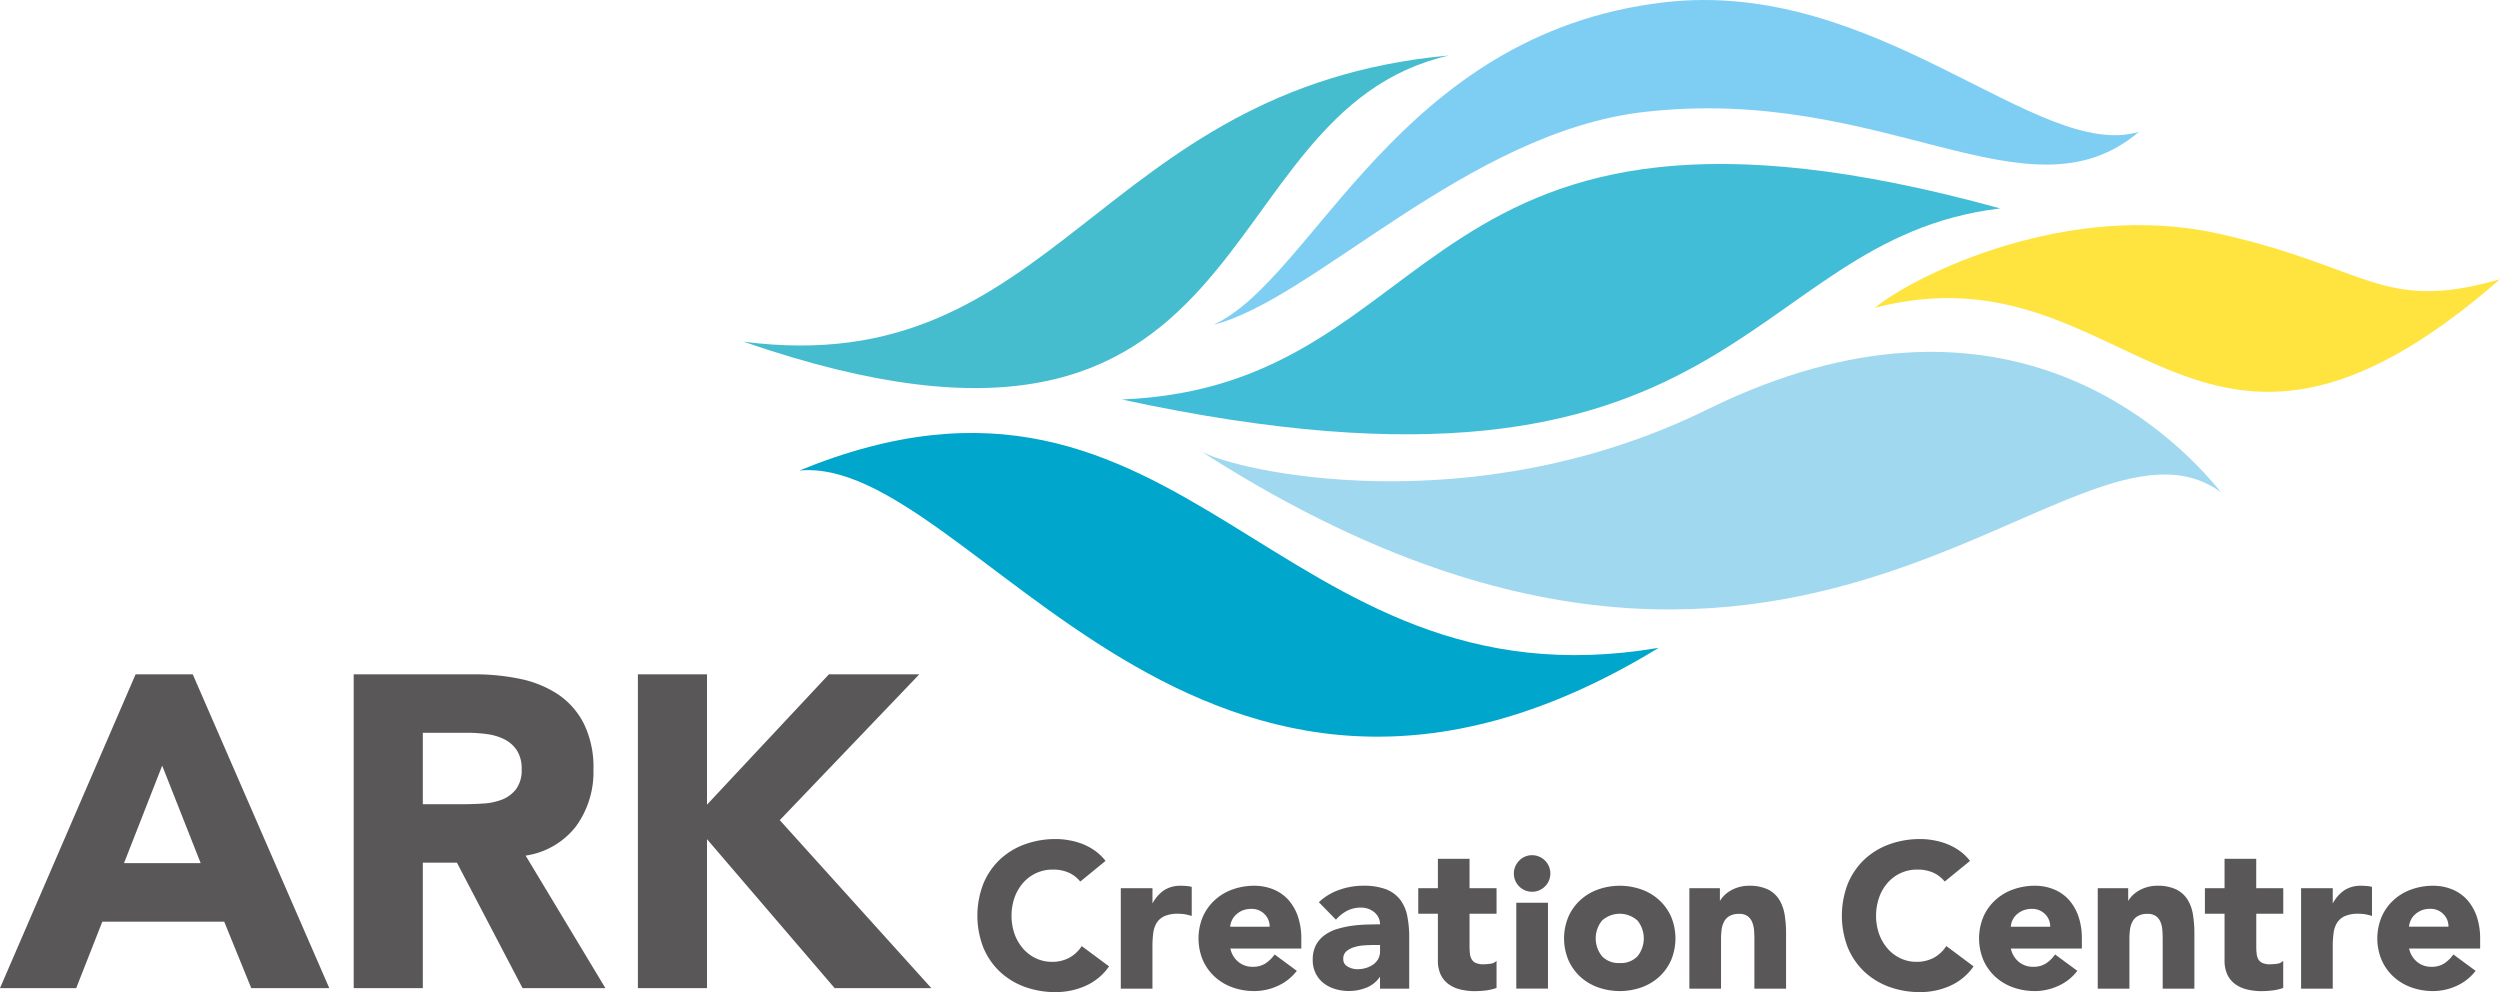
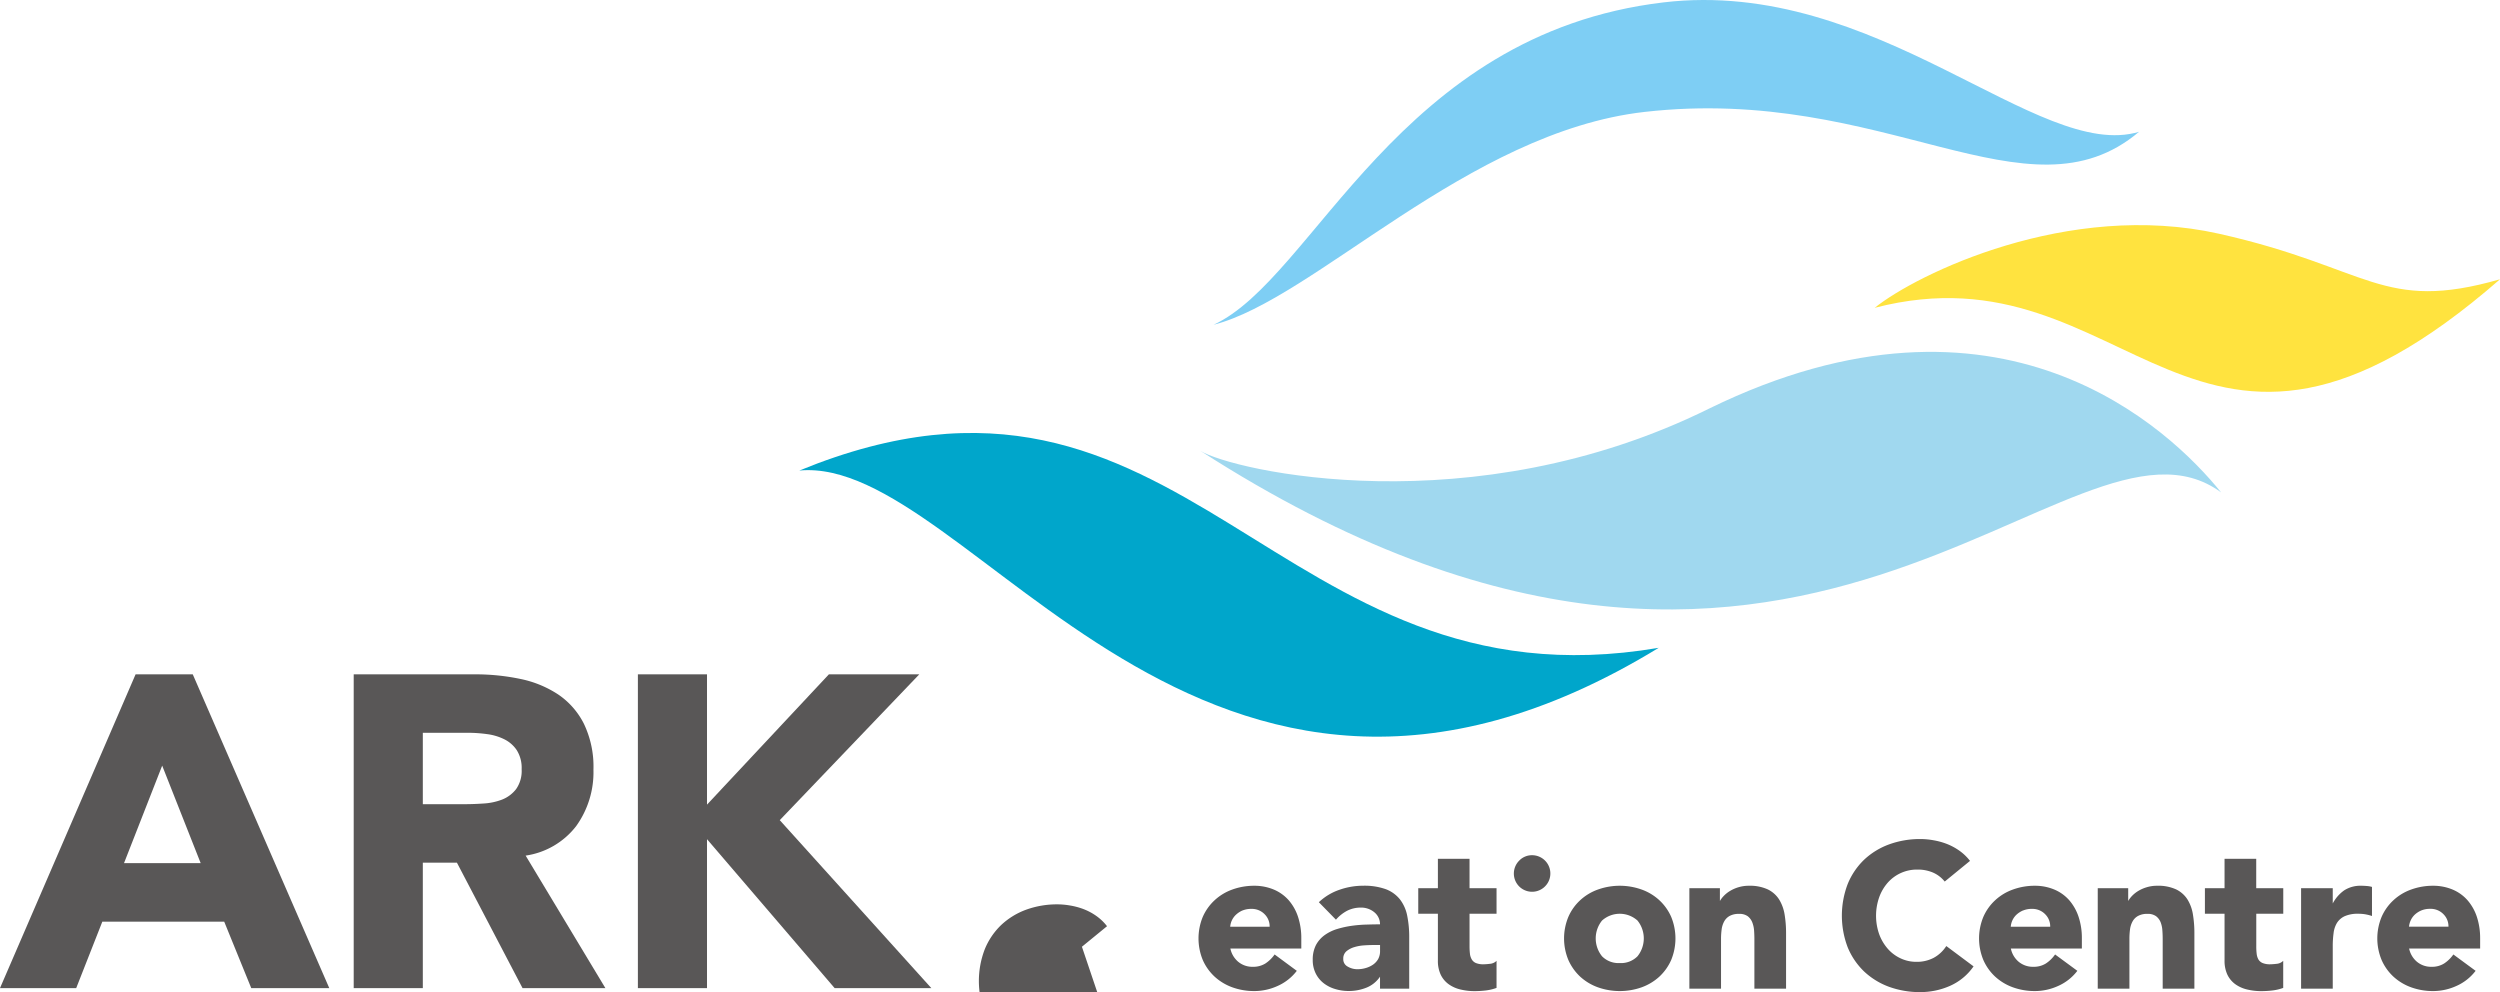
<svg xmlns="http://www.w3.org/2000/svg" width="51.203mm" height="20.323mm" viewBox="0 0 145.143 57.608">
  <g id="レイヤー_2" data-name="レイヤー 2">
    <g id="logo">
      <g>
        <g>
          <path d="M7.872,39.15h3.319l7.926,18.217h-4.53l-1.57-3.859H5.941L4.424,57.367H0Zm1.544,5.3L7.2,50.111h4.451Z" fill="#595757" />
          <path d="M20.535,39.15h7.05a12.65,12.65,0,0,1,2.636.269,6.265,6.265,0,0,1,2.186.9,4.494,4.494,0,0,1,1.492,1.7,5.752,5.752,0,0,1,.555,2.663,5.353,5.353,0,0,1-1.005,3.281,4.526,4.526,0,0,1-2.932,1.711l4.63,7.693h-4.81l-3.809-7.282h-1.98v7.282H20.535Zm4.013,7.539h2.366c.361,0,.742-.012,1.145-.039a3.582,3.582,0,0,0,1.094-.23,1.912,1.912,0,0,0,.81-.606,1.838,1.838,0,0,0,.322-1.158A1.923,1.923,0,0,0,30,43.55a1.864,1.864,0,0,0-.72-.629,3.149,3.149,0,0,0-1-.3,8.256,8.256,0,0,0-1.106-.078H24.548Z" fill="#595757" />
          <path d="M37.034,39.15h4.013v7.564l7.076-7.564h5.248l-8.1,8.466,8.8,9.751H48.457l-7.41-8.647v8.647H37.034Z" fill="#595757" />
        </g>
        <g>
-           <path d="M62.786,54.952a2,2,0,0,1-.714.656,2.068,2.068,0,0,1-1,.233,2.145,2.145,0,0,1-.919-.2,2.254,2.254,0,0,1-.746-.556,2.7,2.7,0,0,1-.5-.846,3.274,3.274,0,0,1,0-2.147,2.629,2.629,0,0,1,.505-.851,2.266,2.266,0,0,1,1.719-.756,2.228,2.228,0,0,1,.908.175,1.79,1.79,0,0,1,.66.5l.019.02,1.467-1.2-.017-.02a2.909,2.909,0,0,0-.624-.588,3.385,3.385,0,0,0-.724-.384,4.1,4.1,0,0,0-.766-.207,4.36,4.36,0,0,0-.746-.069,5.24,5.24,0,0,0-1.826.312,4.247,4.247,0,0,0-1.446.89,4.075,4.075,0,0,0-.951,1.407,5.132,5.132,0,0,0,0,3.679,4.072,4.072,0,0,0,.951,1.4,4.25,4.25,0,0,0,1.446.89,5.242,5.242,0,0,0,1.826.309,4.278,4.278,0,0,0,1.7-.356,3.269,3.269,0,0,0,1.365-1.116l.017-.023L62.8,54.926Z" fill="#595757" />
-           <path d="M68.876,51.438c-.1-.008-.2-.014-.312-.014a1.739,1.739,0,0,0-1,.273,2.17,2.17,0,0,0-.655.756v-.886H65.07V57.4h1.838V54.957a5.844,5.844,0,0,1,.047-.781,1.48,1.48,0,0,1,.2-.6,1.045,1.045,0,0,1,.445-.385,1.852,1.852,0,0,1,.8-.141,2.5,2.5,0,0,1,.38.028,2.85,2.85,0,0,1,.37.089l.038.014V51.493l-.021-.008A1.542,1.542,0,0,0,68.876,51.438Z" fill="#595757" />
+           <path d="M62.786,54.952l.019.02,1.467-1.2-.017-.02a2.909,2.909,0,0,0-.624-.588,3.385,3.385,0,0,0-.724-.384,4.1,4.1,0,0,0-.766-.207,4.36,4.36,0,0,0-.746-.069,5.24,5.24,0,0,0-1.826.312,4.247,4.247,0,0,0-1.446.89,4.075,4.075,0,0,0-.951,1.407,5.132,5.132,0,0,0,0,3.679,4.072,4.072,0,0,0,.951,1.4,4.25,4.25,0,0,0,1.446.89,5.242,5.242,0,0,0,1.826.309,4.278,4.278,0,0,0,1.7-.356,3.269,3.269,0,0,0,1.365-1.116l.017-.023L62.8,54.926Z" fill="#595757" />
          <path d="M74.814,52.26a2.4,2.4,0,0,0-.866-.617,2.906,2.906,0,0,0-1.132-.219,3.7,3.7,0,0,0-1.264.217,2.992,2.992,0,0,0-1.029.619,2.9,2.9,0,0,0-.69.963,3.283,3.283,0,0,0,0,2.518,2.91,2.91,0,0,0,.69.965,3.067,3.067,0,0,0,1.029.617,3.724,3.724,0,0,0,1.264.215,3.272,3.272,0,0,0,1.366-.3,2.856,2.856,0,0,0,1.09-.853l.017-.021L74,55.413l-.017.025a1.98,1.98,0,0,1-.52.5,1.325,1.325,0,0,1-.727.191,1.275,1.275,0,0,1-.859-.3,1.358,1.358,0,0,1-.445-.762H75.55v-.587a3.928,3.928,0,0,0-.192-1.257A2.8,2.8,0,0,0,74.814,52.26Zm-2.677.6a1.314,1.314,0,0,1,.512-.093,1.033,1.033,0,0,1,.775.314.991.991,0,0,1,.288.721h-2.29a1.078,1.078,0,0,1,.339-.7A1.386,1.386,0,0,1,72.137,52.857Z" fill="#595757" />
          <path d="M81.272,52.209a1.912,1.912,0,0,0-.82-.587,3.685,3.685,0,0,0-1.3-.2,4.147,4.147,0,0,0-1.388.236,3.289,3.289,0,0,0-1.173.7l-.023.021.972.993.022.022.019-.023a2.261,2.261,0,0,1,.639-.5,1.731,1.731,0,0,1,.787-.179,1.193,1.193,0,0,1,.784.272.894.894,0,0,1,.329.7c-.223,0-.476.005-.774.014a7.579,7.579,0,0,0-.869.071,5.637,5.637,0,0,0-.842.185,2.5,2.5,0,0,0-.727.354,1.711,1.711,0,0,0-.508.58,1.828,1.828,0,0,0-.186.855,1.728,1.728,0,0,0,.169.784,1.626,1.626,0,0,0,.46.57,2,2,0,0,0,.669.341,2.652,2.652,0,0,0,.784.116,2.747,2.747,0,0,0,1.05-.2,1.718,1.718,0,0,0,.774-.631V57.4h1.695v-2.96a6.233,6.233,0,0,0-.118-1.284A2.263,2.263,0,0,0,81.272,52.209ZM78.8,56.27a1.1,1.1,0,0,1-.555-.152.477.477,0,0,1-.258-.448.551.551,0,0,1,.184-.444,1.309,1.309,0,0,1,.465-.242,2.517,2.517,0,0,1,.575-.1c.2-.013.369-.019.5-.019h.411v.353a.951.951,0,0,1-.109.46A1.007,1.007,0,0,1,79.72,56a1.442,1.442,0,0,1-.426.2A1.734,1.734,0,0,1,78.8,56.27Z" fill="#595757" />
          <path d="M85.317,49.859H83.48v1.708H82.34V53.05h1.14v2.713a1.879,1.879,0,0,0,.162.82,1.46,1.46,0,0,0,.455.551,1.924,1.924,0,0,0,.675.308,3.5,3.5,0,0,0,.837.1,5.765,5.765,0,0,0,.633-.037,2.719,2.719,0,0,0,.623-.144l.02-.006V55.782l-.048.044a.62.62,0,0,1-.336.13,3.525,3.525,0,0,1-.369.028,1.122,1.122,0,0,1-.446-.074.508.508,0,0,1-.24-.21.819.819,0,0,1-.105-.327,3.668,3.668,0,0,1-.024-.43V53.05h1.568V51.567H85.317Z" fill="#595757" />
          <path d="M88.952,49.651a1.022,1.022,0,0,0-.751.314,1.06,1.06,0,0,0,0,1.5,1.061,1.061,0,1,0,.751-1.814Z" fill="#595757" />
-           <rect x="88.032" y="52.41" width="1.838" height="4.985" fill="#595757" />
          <path d="M96.332,52.26a3,3,0,0,0-1.03-.619,3.778,3.778,0,0,0-2.524,0,2.987,2.987,0,0,0-1.032.619,2.865,2.865,0,0,0-.688.963,3.259,3.259,0,0,0,0,2.518,2.961,2.961,0,0,0,.688.965,3.051,3.051,0,0,0,1.032.617,3.811,3.811,0,0,0,2.524,0,3.072,3.072,0,0,0,1.03-.617,2.928,2.928,0,0,0,.689-.965,3.283,3.283,0,0,0,0-2.518A2.91,2.91,0,0,0,96.332,52.26Zm-2.293,3.652a1.338,1.338,0,0,1-1.029-.393,1.65,1.65,0,0,1,0-2.075,1.541,1.541,0,0,1,2.058,0,1.654,1.654,0,0,1,0,2.075A1.34,1.34,0,0,1,94.039,55.912Z" fill="#595757" />
          <path d="M103.292,52.222a1.619,1.619,0,0,0-.659-.586,2.485,2.485,0,0,0-1.1-.212,2.042,2.042,0,0,0-.6.086,2.088,2.088,0,0,0-.493.216,1.735,1.735,0,0,0-.374.3,1.553,1.553,0,0,0-.213.283v-.744H98.08V57.4h1.838v-2.9a4.264,4.264,0,0,1,.036-.542,1.317,1.317,0,0,1,.145-.458.814.814,0,0,1,.314-.321,1.087,1.087,0,0,1,.544-.122.82.82,0,0,1,.512.137.843.843,0,0,1,.263.355,1.636,1.636,0,0,1,.106.484c.012.179.017.351.017.514V57.4h1.839V54.184a6.639,6.639,0,0,0-.084-1.086A2.41,2.41,0,0,0,103.292,52.222Z" fill="#595757" />
          <path d="M112.978,54.952a2,2,0,0,1-.713.656,2.084,2.084,0,0,1-1,.233,2.137,2.137,0,0,1-.918-.2,2.244,2.244,0,0,1-.746-.556,2.69,2.69,0,0,1-.5-.846,3.24,3.24,0,0,1,0-2.147,2.622,2.622,0,0,1,.5-.851,2.258,2.258,0,0,1,1.719-.756,2.228,2.228,0,0,1,.908.175,1.79,1.79,0,0,1,.66.5l.017.02,1.469-1.2-.017-.02a2.886,2.886,0,0,0-.624-.588,3.44,3.44,0,0,0-.725-.384,4.058,4.058,0,0,0-.766-.207,4.349,4.349,0,0,0-.745-.069,5.232,5.232,0,0,0-1.826.312,4.242,4.242,0,0,0-1.447.89,4.1,4.1,0,0,0-.951,1.407,5.16,5.16,0,0,0,0,3.679,4.1,4.1,0,0,0,.951,1.4,4.254,4.254,0,0,0,1.447.89,5.246,5.246,0,0,0,1.826.309,4.27,4.27,0,0,0,1.7-.356,3.272,3.272,0,0,0,1.366-1.116l.016-.023L113,54.926Z" fill="#595757" />
          <path d="M120.13,52.26a2.382,2.382,0,0,0-.865-.617,2.9,2.9,0,0,0-1.132-.219,3.686,3.686,0,0,0-1.262.217,2.992,2.992,0,0,0-1.031.619,2.882,2.882,0,0,0-.689.963,3.271,3.271,0,0,0,0,2.518,2.9,2.9,0,0,0,.689.965,3.047,3.047,0,0,0,1.031.617,3.709,3.709,0,0,0,1.262.215,3.26,3.26,0,0,0,1.364-.3,2.842,2.842,0,0,0,1.091-.853l.018-.021-1.293-.951-.018.025a1.975,1.975,0,0,1-.519.5,1.32,1.32,0,0,1-.725.191,1.285,1.285,0,0,1-.862-.3,1.351,1.351,0,0,1-.444-.762h4.122v-.587a3.892,3.892,0,0,0-.192-1.257A2.827,2.827,0,0,0,120.13,52.26Zm-2.675.6a1.3,1.3,0,0,1,.512-.093,1.031,1.031,0,0,1,.774.314.991.991,0,0,1,.288.721h-2.29a1.093,1.093,0,0,1,.095-.368,1.066,1.066,0,0,1,.243-.336A1.367,1.367,0,0,1,117.455,52.857Z" fill="#595757" />
          <path d="M127,52.222a1.619,1.619,0,0,0-.659-.586,2.485,2.485,0,0,0-1.105-.212,2.03,2.03,0,0,0-.6.086,2.1,2.1,0,0,0-.495.216,1.779,1.779,0,0,0-.373.3,1.494,1.494,0,0,0-.211.283v-.744h-1.768V57.4h1.839v-2.9a4.148,4.148,0,0,1,.035-.542,1.311,1.311,0,0,1,.145-.458.8.8,0,0,1,.317-.321,1.068,1.068,0,0,1,.543-.122.811.811,0,0,1,.51.137.837.837,0,0,1,.264.355,1.575,1.575,0,0,1,.1.484c.014.177.018.351.018.514V57.4H127.4V54.184a6.53,6.53,0,0,0-.084-1.086A2.356,2.356,0,0,0,127,52.222Z" fill="#595757" />
          <path d="M130.99,49.859h-1.839v1.708h-1.14V53.05h1.14v2.713a1.89,1.89,0,0,0,.163.82,1.467,1.467,0,0,0,.454.551,1.929,1.929,0,0,0,.676.308,3.493,3.493,0,0,0,.838.1,5.7,5.7,0,0,0,.631-.037,2.7,2.7,0,0,0,.624-.144l.02-.006V55.782l-.05.044a.606.606,0,0,1-.333.13,3.561,3.561,0,0,1-.37.028,1.117,1.117,0,0,1-.445-.074.52.52,0,0,1-.243-.21.85.85,0,0,1-.1-.327,3.488,3.488,0,0,1-.023-.43V53.05h1.567V51.567H130.99Z" fill="#595757" />
          <path d="M137.4,51.438c-.1-.008-.2-.014-.311-.014a1.737,1.737,0,0,0-1,.273,2.161,2.161,0,0,0-.656.756v-.886h-1.838V57.4h1.838V54.957a5.663,5.663,0,0,1,.048-.781,1.48,1.48,0,0,1,.2-.6,1.053,1.053,0,0,1,.446-.385,1.853,1.853,0,0,1,.795-.141,2.494,2.494,0,0,1,.381.028,2.8,2.8,0,0,1,.369.089l.039.014V51.493l-.022-.008A1.515,1.515,0,0,0,137.4,51.438Z" fill="#595757" />
          <path d="M143.99,54.481a3.947,3.947,0,0,0-.192-1.257,2.81,2.81,0,0,0-.546-.964,2.382,2.382,0,0,0-.865-.617,2.908,2.908,0,0,0-1.133-.219,3.69,3.69,0,0,0-1.262.217,2.987,2.987,0,0,0-1.03.619,2.882,2.882,0,0,0-.689.963,3.259,3.259,0,0,0,0,2.518,2.9,2.9,0,0,0,.689.965,3.062,3.062,0,0,0,1.03.617,3.713,3.713,0,0,0,1.262.215,3.264,3.264,0,0,0,1.365-.3,2.842,2.842,0,0,0,1.091-.853l.018-.021-1.293-.951-.017.025a1.968,1.968,0,0,1-.521.5,1.316,1.316,0,0,1-.726.191,1.277,1.277,0,0,1-.859-.3,1.365,1.365,0,0,1-.446-.762h4.124Zm-3.413-1.624a1.307,1.307,0,0,1,.512-.093,1.031,1.031,0,0,1,.774.314.991.991,0,0,1,.288.721H139.86a1.12,1.12,0,0,1,.1-.368,1.066,1.066,0,0,1,.243-.336A1.333,1.333,0,0,1,140.577,52.857Z" fill="#595757" />
        </g>
        <g>
          <path d="M145.143,16.214c-6.849,1.963-7.567-.685-16.313-2.644s-17.549,2.337-19.99,4.3C123.776,14.006,127.224,31.85,145.143,16.214Z" fill="#ffe33f" />
-           <path d="M116.127,12.1c-15.137,1.813-15.014,18.874-50.992,11.094C84.334,22.4,81.623,2.58,116.127,12.1Z" fill="#42bdd8" />
          <path d="M128.951,28.587c-2.968-3.685-12.824-13.121-29.71-4.873-13.789,6.824-27.7,3.616-29.565,2.451C104.586,48.626,120.18,22.147,128.951,28.587Z" fill="#a0d8ef" />
          <path d="M124.188,7.651c-6.475,5.47-14.74-2.743-28.708-1.154C85.205,7.665,76.313,17.363,70.457,18.855,76.313,16.151,81.129,1.967,96.581.138,108.991-1.33,118.319,9.424,124.188,7.651Z" fill="#7ecef4" />
          <path d="M96.3,37.61C73.932,41.423,68.937,18.078,46.408,27.318,56.4,26.38,69.657,53.882,96.3,37.61Z" fill="#00a6cb" />
-           <path d="M84.132,3.22c-14.54,3.3-10.273,27.226-40.968,16.617C61.38,22.193,63.578,5.092,84.132,3.22Z" fill="#45bdcf" />
        </g>
      </g>
    </g>
  </g>
</svg>